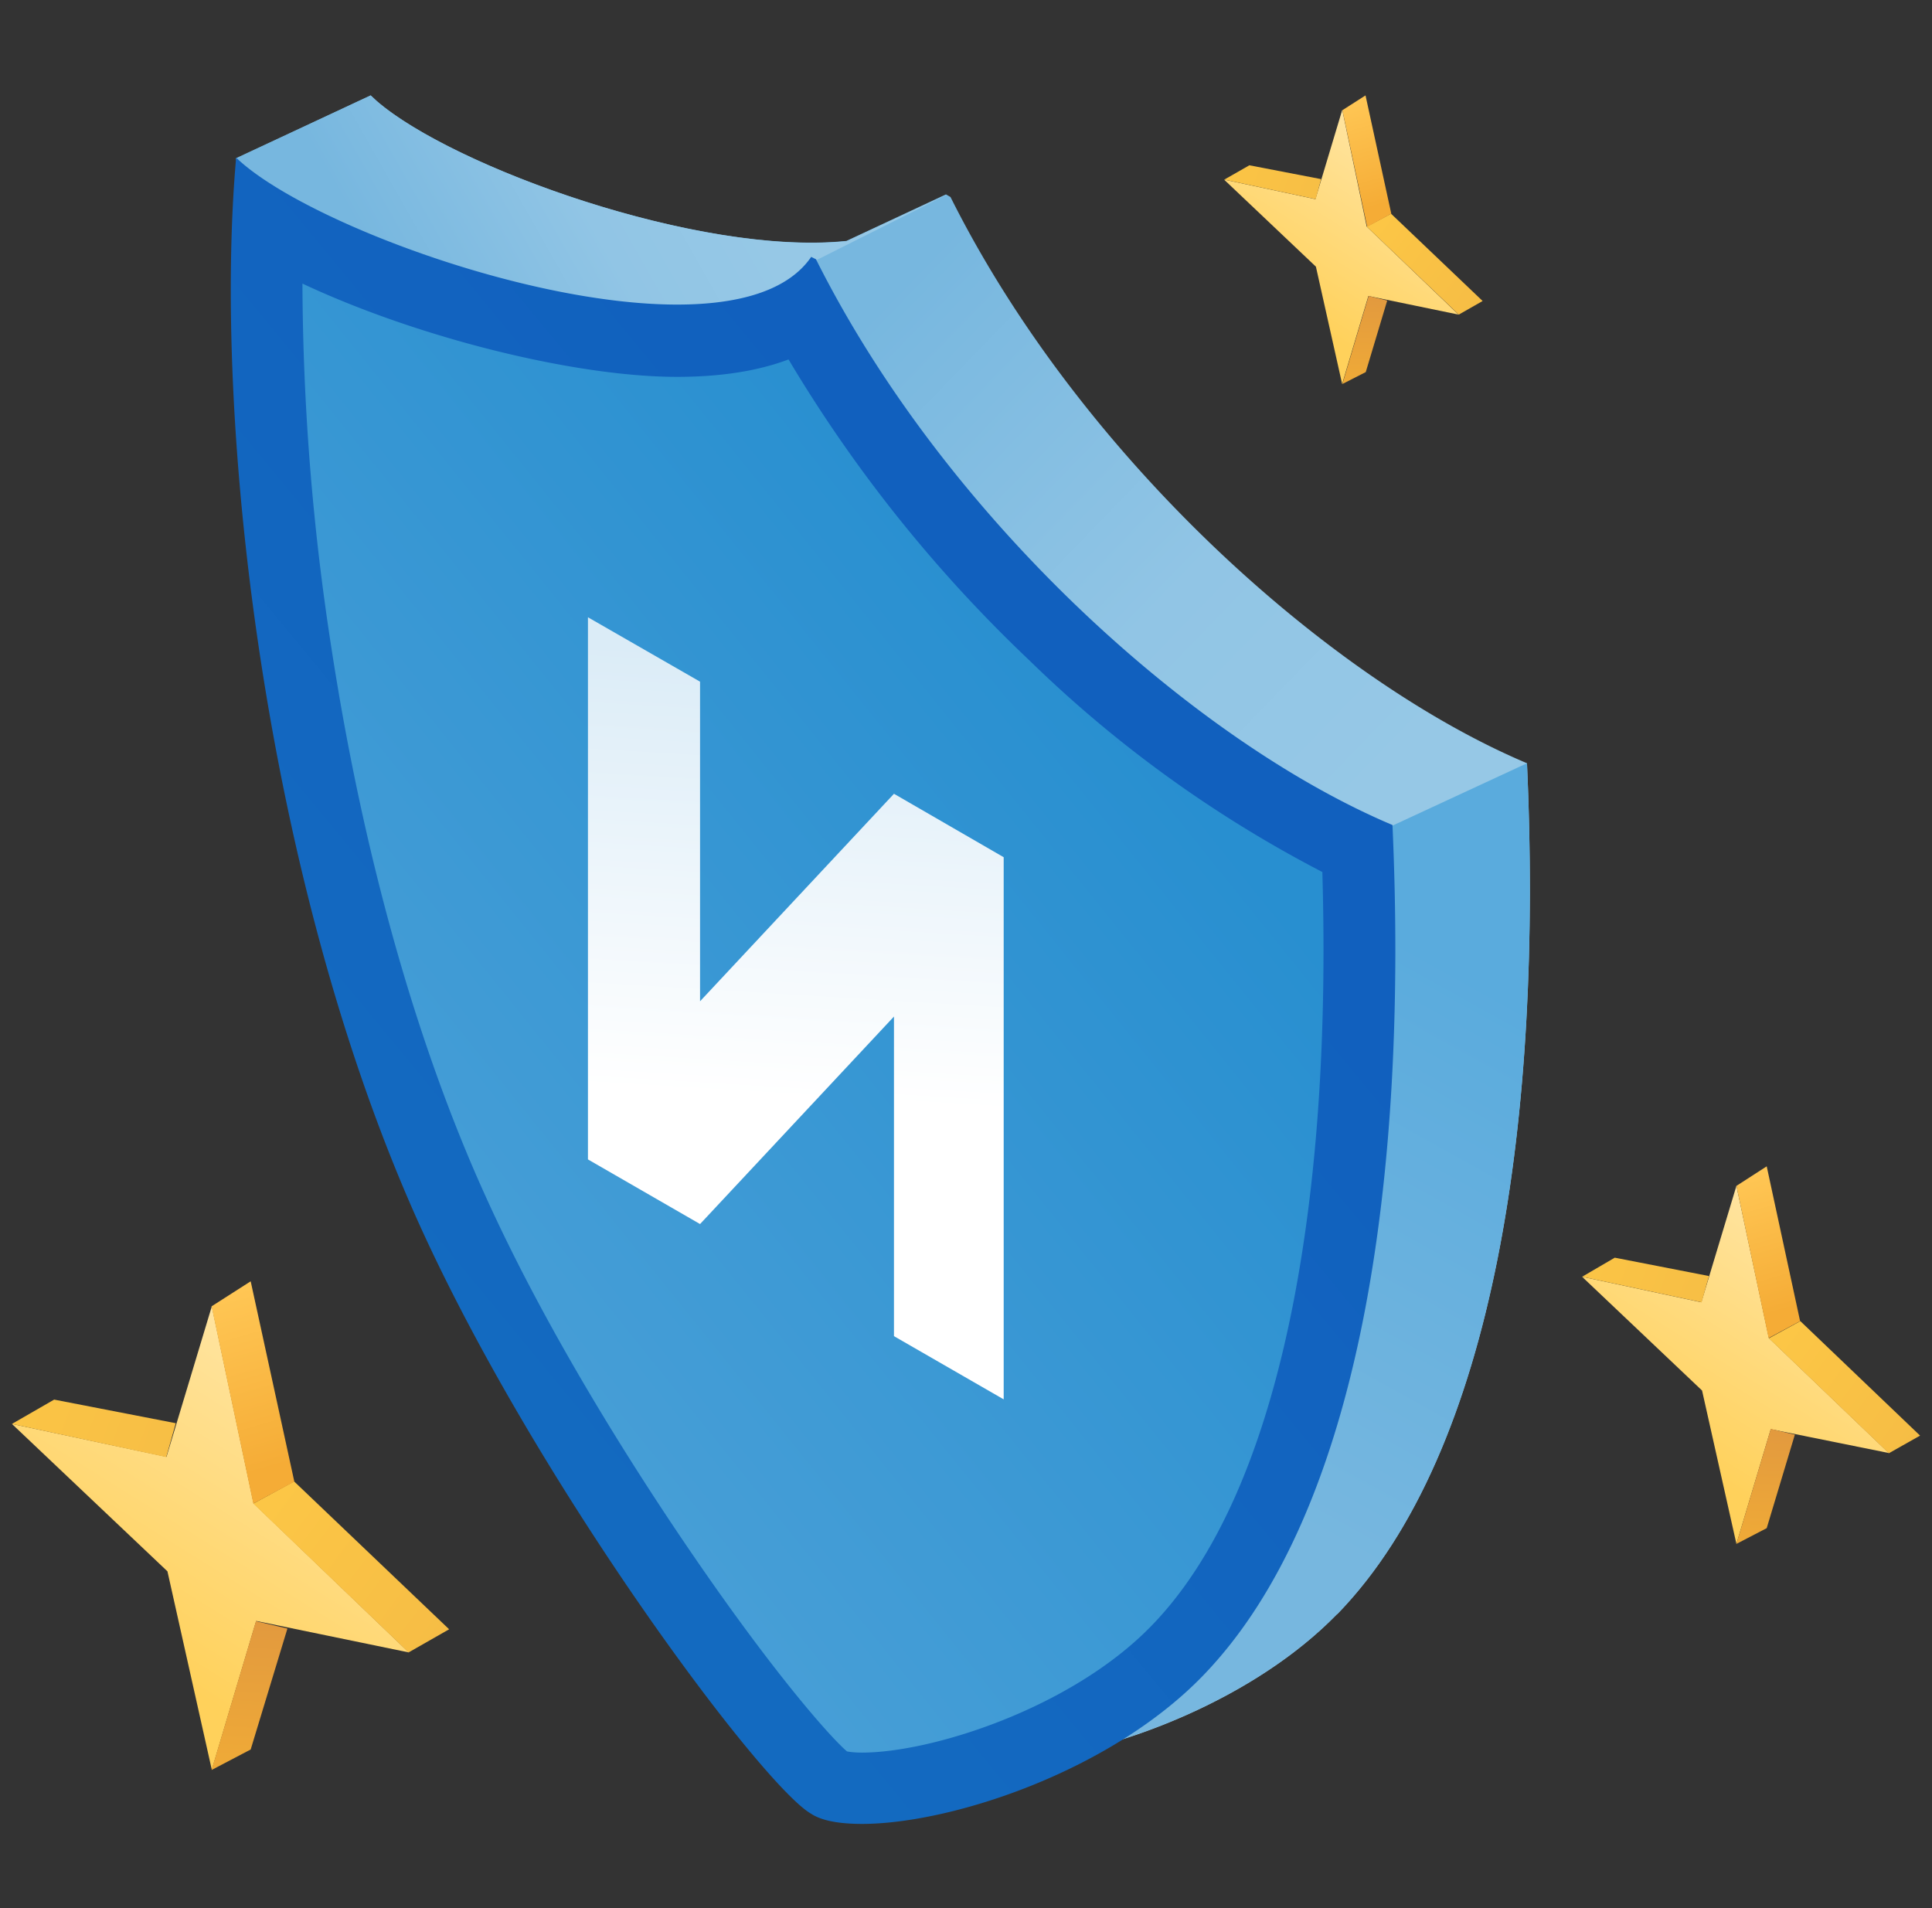
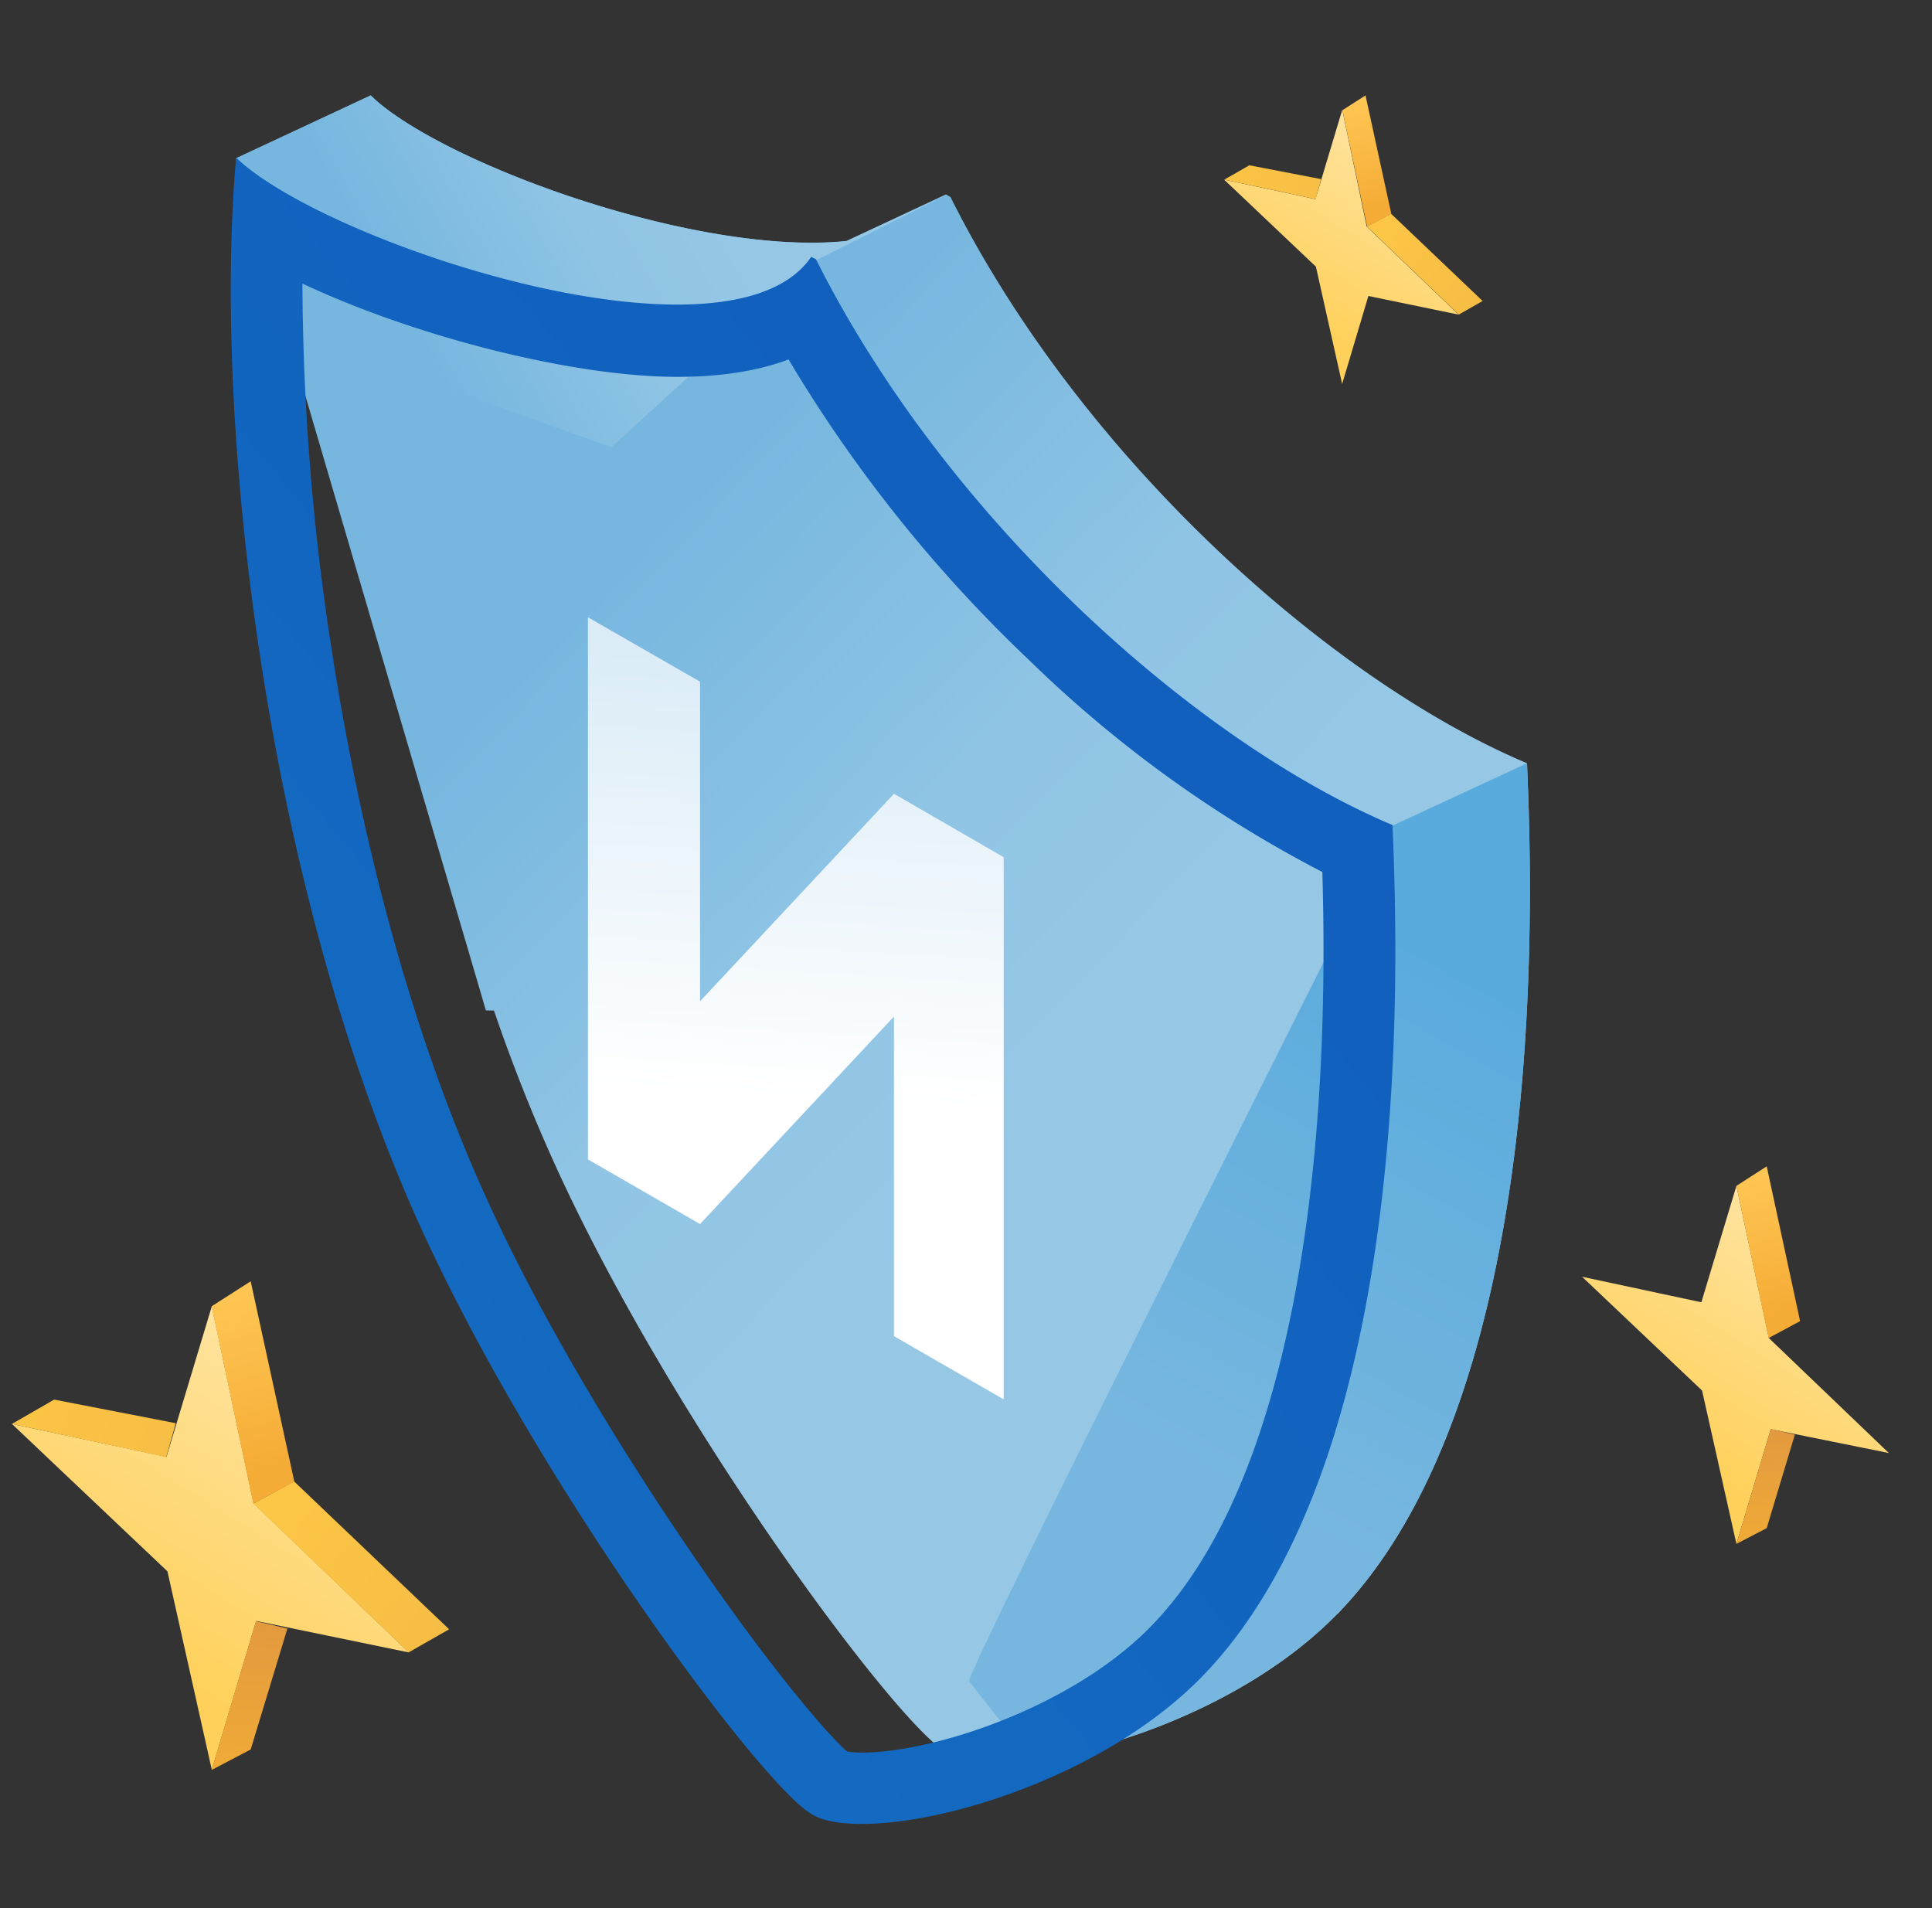
<svg xmlns="http://www.w3.org/2000/svg" fill="none" viewBox="0 0 81 80">
  <rect x="0" y="0" width="81" height="80" fill="#333333" stroke="none" />
  <path fill="url(#a)" d="M56.06 67.67c-3.46 3.56-9.05 5.67-12.84 6.12-1.63.19-2.93.08-3.58-.35-2.06-1.18-11.47-13.77-16.43-24.74a71.85 71.85 0 0 1-2.5-6.33l-.34-.01L12 13.86 9.9 6.63 15.54 4l.26.24C19 7 29.32 10.74 35.49 10.1l4.17-1.95.19.11C45.3 19.16 55.75 28.51 64.02 32c.66 14.69-1.3 28.83-7.96 35.68Z" />
  <path fill="url(#b)" d="m39.66 8.18-5.46 2.74-8.57 7.83L12 13.87 9.89 6.65 15.54 4l.26.24c3.2 2.77 13.52 6.5 19.69 5.87l4.17-1.94Z" />
  <path fill="url(#c)" d="M56.07 67.66c-3.47 3.57-9.06 5.67-12.85 6.12-1.03-1.3-2.47-3.13-2.59-3.3-.18-.28 17.74-35.86 17.74-35.86L64.02 32c.66 14.68-1.3 28.83-7.95 35.67Z" />
-   <path fill="url(#d)" d="M36.14 74.97c-1.01 0-1.32-.19-1.32-.2l-.03-.01-.04-.02c-1.66-1-10.84-13.06-15.8-24.06-2.95-6.51-5.2-14.55-6.54-23.26A98.24 98.24 0 0 1 11.23 9.4c4.24 2.46 11.7 4.89 17.16 4.89 2.23 0 4-.4 5.29-1.19C39.65 24 49.57 32.2 56.9 35.6c.6 16.05-2.08 27.97-7.57 33.63-3.64 3.75-10 5.75-13.2 5.75Z" />
  <path fill="url(#e)" d="M12.68 11.89c4.88 2.29 11.46 3.91 15.7 3.91 1.82 0 3.38-.24 4.68-.73a59 59 0 0 0 10.1 12.62 51.52 51.52 0 0 0 12.28 8.87c.2 6.9-.22 13.02-1.25 18.23-1.21 6.09-3.2 10.59-5.93 13.39-3.36 3.45-9.2 5.3-12.12 5.3-.32 0-.53-.03-.63-.05-.68-.58-3.01-3.2-6.43-8.19-2.08-3.03-6-9.04-8.76-15.17-2.89-6.39-5.1-14.3-6.42-22.87a101.62 101.62 0 0 1-1.22-15.31ZM9.9 6.61c-.97 10.96 1.15 30.25 7.67 44.7C22.53 62.27 31.94 74.85 34 76.04c.45.3 1.2.43 2.14.43 3.67 0 10.35-2.15 14.28-6.2 6.65-6.85 8.62-21 7.96-35.68-8.27-3.49-18.72-12.84-24.17-23.72l-.2-.1c-.98 1.43-3.06 2-5.62 2-6.41 0-15.83-3.59-18.5-6.17Z" />
  <path fill="url(#f)" d="M24.65 25.87v22.74l4.7 2.71 8.13-8.7v13.4l4.6 2.65V35.94l-4.6-2.66-8.13 8.7v-13.4l-4.7-2.7Z" />
  <path fill="url(#g)" d="m8.88 54.77 1.75 8.26 6.51 6.25-6.4-1.32-1.86 6.24-1.86-8.32L.5 59.7l6.48 1.38 1.9-6.31Z" />
  <path fill="url(#h)" d="m10.62 63.04 1.71-.93 6.5 6.2-1.7.97-6.51-6.24Z" />
  <path fill="url(#i)" d="m.5 59.7 1.77-1.02 5.1.99-.4 1.42L.5 59.7Z" />
  <path fill="url(#j)" d="m12.05 68.28-1.54 5.07-1.64.86 1.86-6.24 1.32.31Z" />
  <path fill="url(#k)" d="m8.87 54.77 1.64-1.05 1.83 8.4-1.72.92-1.75-8.27Z" />
  <path fill="url(#l)" d="m72.8 49.72 1.36 6.38 5.03 4.82-4.95-1-1.44 4.81-1.44-6.43-5.03-4.77 5 1.07 1.47-4.88Z" />
-   <path fill="url(#m)" d="m74.16 56.11 1.32-.72 5.02 4.8-1.31.74-5.03-4.82Z" />
-   <path fill="url(#n)" d="m66.33 53.53 1.37-.8 3.95.77-.31 1.1-5-1.07Z" />
  <path fill="url(#o)" d="m75.25 60.15-1.18 3.92-1.27.66 1.44-4.82 1.01.24Z" />
  <path fill="url(#p)" d="m72.8 49.72 1.27-.82 1.4 6.49-1.32.71-1.35-6.38Z" />
  <path fill="url(#q)" d="M56.28 4.63 57.3 9.5l3.85 3.69-3.78-.78-1.1 3.69-1.1-4.92-3.85-3.65 3.83.82 1.12-3.73Z" />
-   <path fill="url(#r)" d="m57.31 9.5 1.01-.54 3.84 3.66-1 .57L57.3 9.5Z" />
+   <path fill="url(#r)" d="m57.31 9.5 1.01-.54 3.84 3.66-1 .57Z" />
  <path fill="url(#s)" d="m51.33 7.53 1.05-.6 3.01.58-.23.84-3.83-.82Z" />
-   <path fill="url(#t)" d="m58.16 12.6-.9 3-.98.5 1.1-3.69.78.19Z" />
  <path fill="url(#u)" d="m56.28 4.62.97-.62 1.08 4.96-1.01.55-1.04-4.89Z" />
  <defs>
    <linearGradient id="a" x1="37.74" x2="58.82" y1="11.86" y2="32.27" gradientUnits="userSpaceOnUse">
      <stop stop-color="#77B7DF" />
      <stop offset=".59" stop-color="#91C5E5" />
      <stop offset="1" stop-color="#96C8E6" />
    </linearGradient>
    <linearGradient id="b" x1="12.47" x2="25.29" y1="5.13" y2="-2.14" gradientUnits="userSpaceOnUse">
      <stop stop-color="#77B7DF" />
      <stop offset=".59" stop-color="#91C5E5" />
      <stop offset="1" stop-color="#96C8E6" />
    </linearGradient>
    <linearGradient id="c" x1="61.88" x2="41" y1="41.05" y2="78.59" gradientUnits="userSpaceOnUse">
      <stop stop-color="#5AABDD" />
      <stop offset=".55" stop-color="#77B7DF" />
    </linearGradient>
    <linearGradient id="d" x1="51.78" x2="19.75" y1="35.4" y2="61.19" gradientUnits="userSpaceOnUse">
      <stop stop-color="#288FD0" />
      <stop offset=".94" stop-color="#489FD7" />
    </linearGradient>
    <linearGradient id="e" x1="15.85" x2="57.99" y1="69.66" y2="34.89" gradientUnits="userSpaceOnUse">
      <stop stop-color="#146DC1" />
      <stop offset=".9" stop-color="#1160BE" />
    </linearGradient>
    <linearGradient id="f" x1="33.24" x2="34.36" y1="46.1" y2="27.57" gradientUnits="userSpaceOnUse">
      <stop stop-color="#fff" />
      <stop offset="1" stop-color="#DBECF7" />
    </linearGradient>
    <linearGradient id="g" x1="5.73" x2="14.59" y1="69.44" y2="55.25" gradientUnits="userSpaceOnUse">
      <stop stop-color="#FFD15B" />
      <stop offset=".98" stop-color="#FFE7AB" />
    </linearGradient>
    <linearGradient id="h" x1="18.61" x2="-3.68" y1="68.61" y2="51.87" gradientUnits="userSpaceOnUse">
      <stop stop-color="#F6BD45" />
      <stop offset=".51" stop-color="#FFCB46" />
      <stop offset="1" stop-color="#FFD362" />
    </linearGradient>
    <linearGradient id="i" x1="7.88" x2="-19.99" y1="62.82" y2="52.22" gradientUnits="userSpaceOnUse">
      <stop stop-color="#F6BD45" />
      <stop offset=".51" stop-color="#FFCB46" />
      <stop offset="1" stop-color="#FFD362" />
    </linearGradient>
    <linearGradient id="j" x1="10.69" x2="10.21" y1="67.42" y2="75.96" gradientUnits="userSpaceOnUse">
      <stop stop-color="#E1983F" />
      <stop offset="1" stop-color="#F3AF35" />
    </linearGradient>
    <linearGradient id="k" x1="11.71" x2="8.59" y1="61.47" y2="50.61" gradientUnits="userSpaceOnUse">
      <stop stop-color="#F5AC36" />
      <stop offset=".67" stop-color="#FFC654" />
      <stop offset="1" stop-color="#FFCA59" />
    </linearGradient>
    <linearGradient id="l" x1="70.37" x2="77.22" y1="61.05" y2="50.09" gradientUnits="userSpaceOnUse">
      <stop stop-color="#FFD15B" />
      <stop offset=".98" stop-color="#FFE7AB" />
    </linearGradient>
    <linearGradient id="m" x1="80.33" x2="63.11" y1="60.41" y2="47.48" gradientUnits="userSpaceOnUse">
      <stop stop-color="#F6BD45" />
      <stop offset=".51" stop-color="#FFCB46" />
      <stop offset="1" stop-color="#FFD362" />
    </linearGradient>
    <linearGradient id="n" x1="72.03" x2="50.5" y1="55.94" y2="47.75" gradientUnits="userSpaceOnUse">
      <stop stop-color="#F6BD45" />
      <stop offset=".51" stop-color="#FFCB46" />
      <stop offset="1" stop-color="#FFD362" />
    </linearGradient>
    <linearGradient id="o" x1="74.2" x2="73.83" y1="59.49" y2="66.09" gradientUnits="userSpaceOnUse">
      <stop stop-color="#E1983F" />
      <stop offset="1" stop-color="#F3AF35" />
    </linearGradient>
    <linearGradient id="p" x1="74.99" x2="72.58" y1="54.89" y2="46.5" gradientUnits="userSpaceOnUse">
      <stop stop-color="#F5AC36" />
      <stop offset=".67" stop-color="#FFC654" />
      <stop offset="1" stop-color="#FFCA59" />
    </linearGradient>
    <linearGradient id="q" x1="54.42" x2="59.65" y1="13.29" y2="4.91" gradientUnits="userSpaceOnUse">
      <stop stop-color="#FFD15B" />
      <stop offset=".98" stop-color="#FFE7AB" />
    </linearGradient>
    <linearGradient id="r" x1="62.03" x2="48.87" y1="12.79" y2="2.91" gradientUnits="userSpaceOnUse">
      <stop stop-color="#F6BD45" />
      <stop offset=".51" stop-color="#FFCB46" />
      <stop offset="1" stop-color="#FFD362" />
    </linearGradient>
    <linearGradient id="s" x1="55.69" x2="39.22" y1="9.38" y2="3.12" gradientUnits="userSpaceOnUse">
      <stop stop-color="#F6BD45" />
      <stop offset=".51" stop-color="#FFCB46" />
      <stop offset="1" stop-color="#FFD362" />
    </linearGradient>
    <linearGradient id="t" x1="57.35" x2="57.07" y1="12.09" y2="17.14" gradientUnits="userSpaceOnUse">
      <stop stop-color="#E1983F" />
      <stop offset="1" stop-color="#F3AF35" />
    </linearGradient>
    <linearGradient id="u" x1="57.96" x2="56.12" y1="8.58" y2="2.16" gradientUnits="userSpaceOnUse">
      <stop stop-color="#F5AC36" />
      <stop offset=".67" stop-color="#FFC654" />
      <stop offset="1" stop-color="#FFCA59" />
    </linearGradient>
  </defs>
</svg>